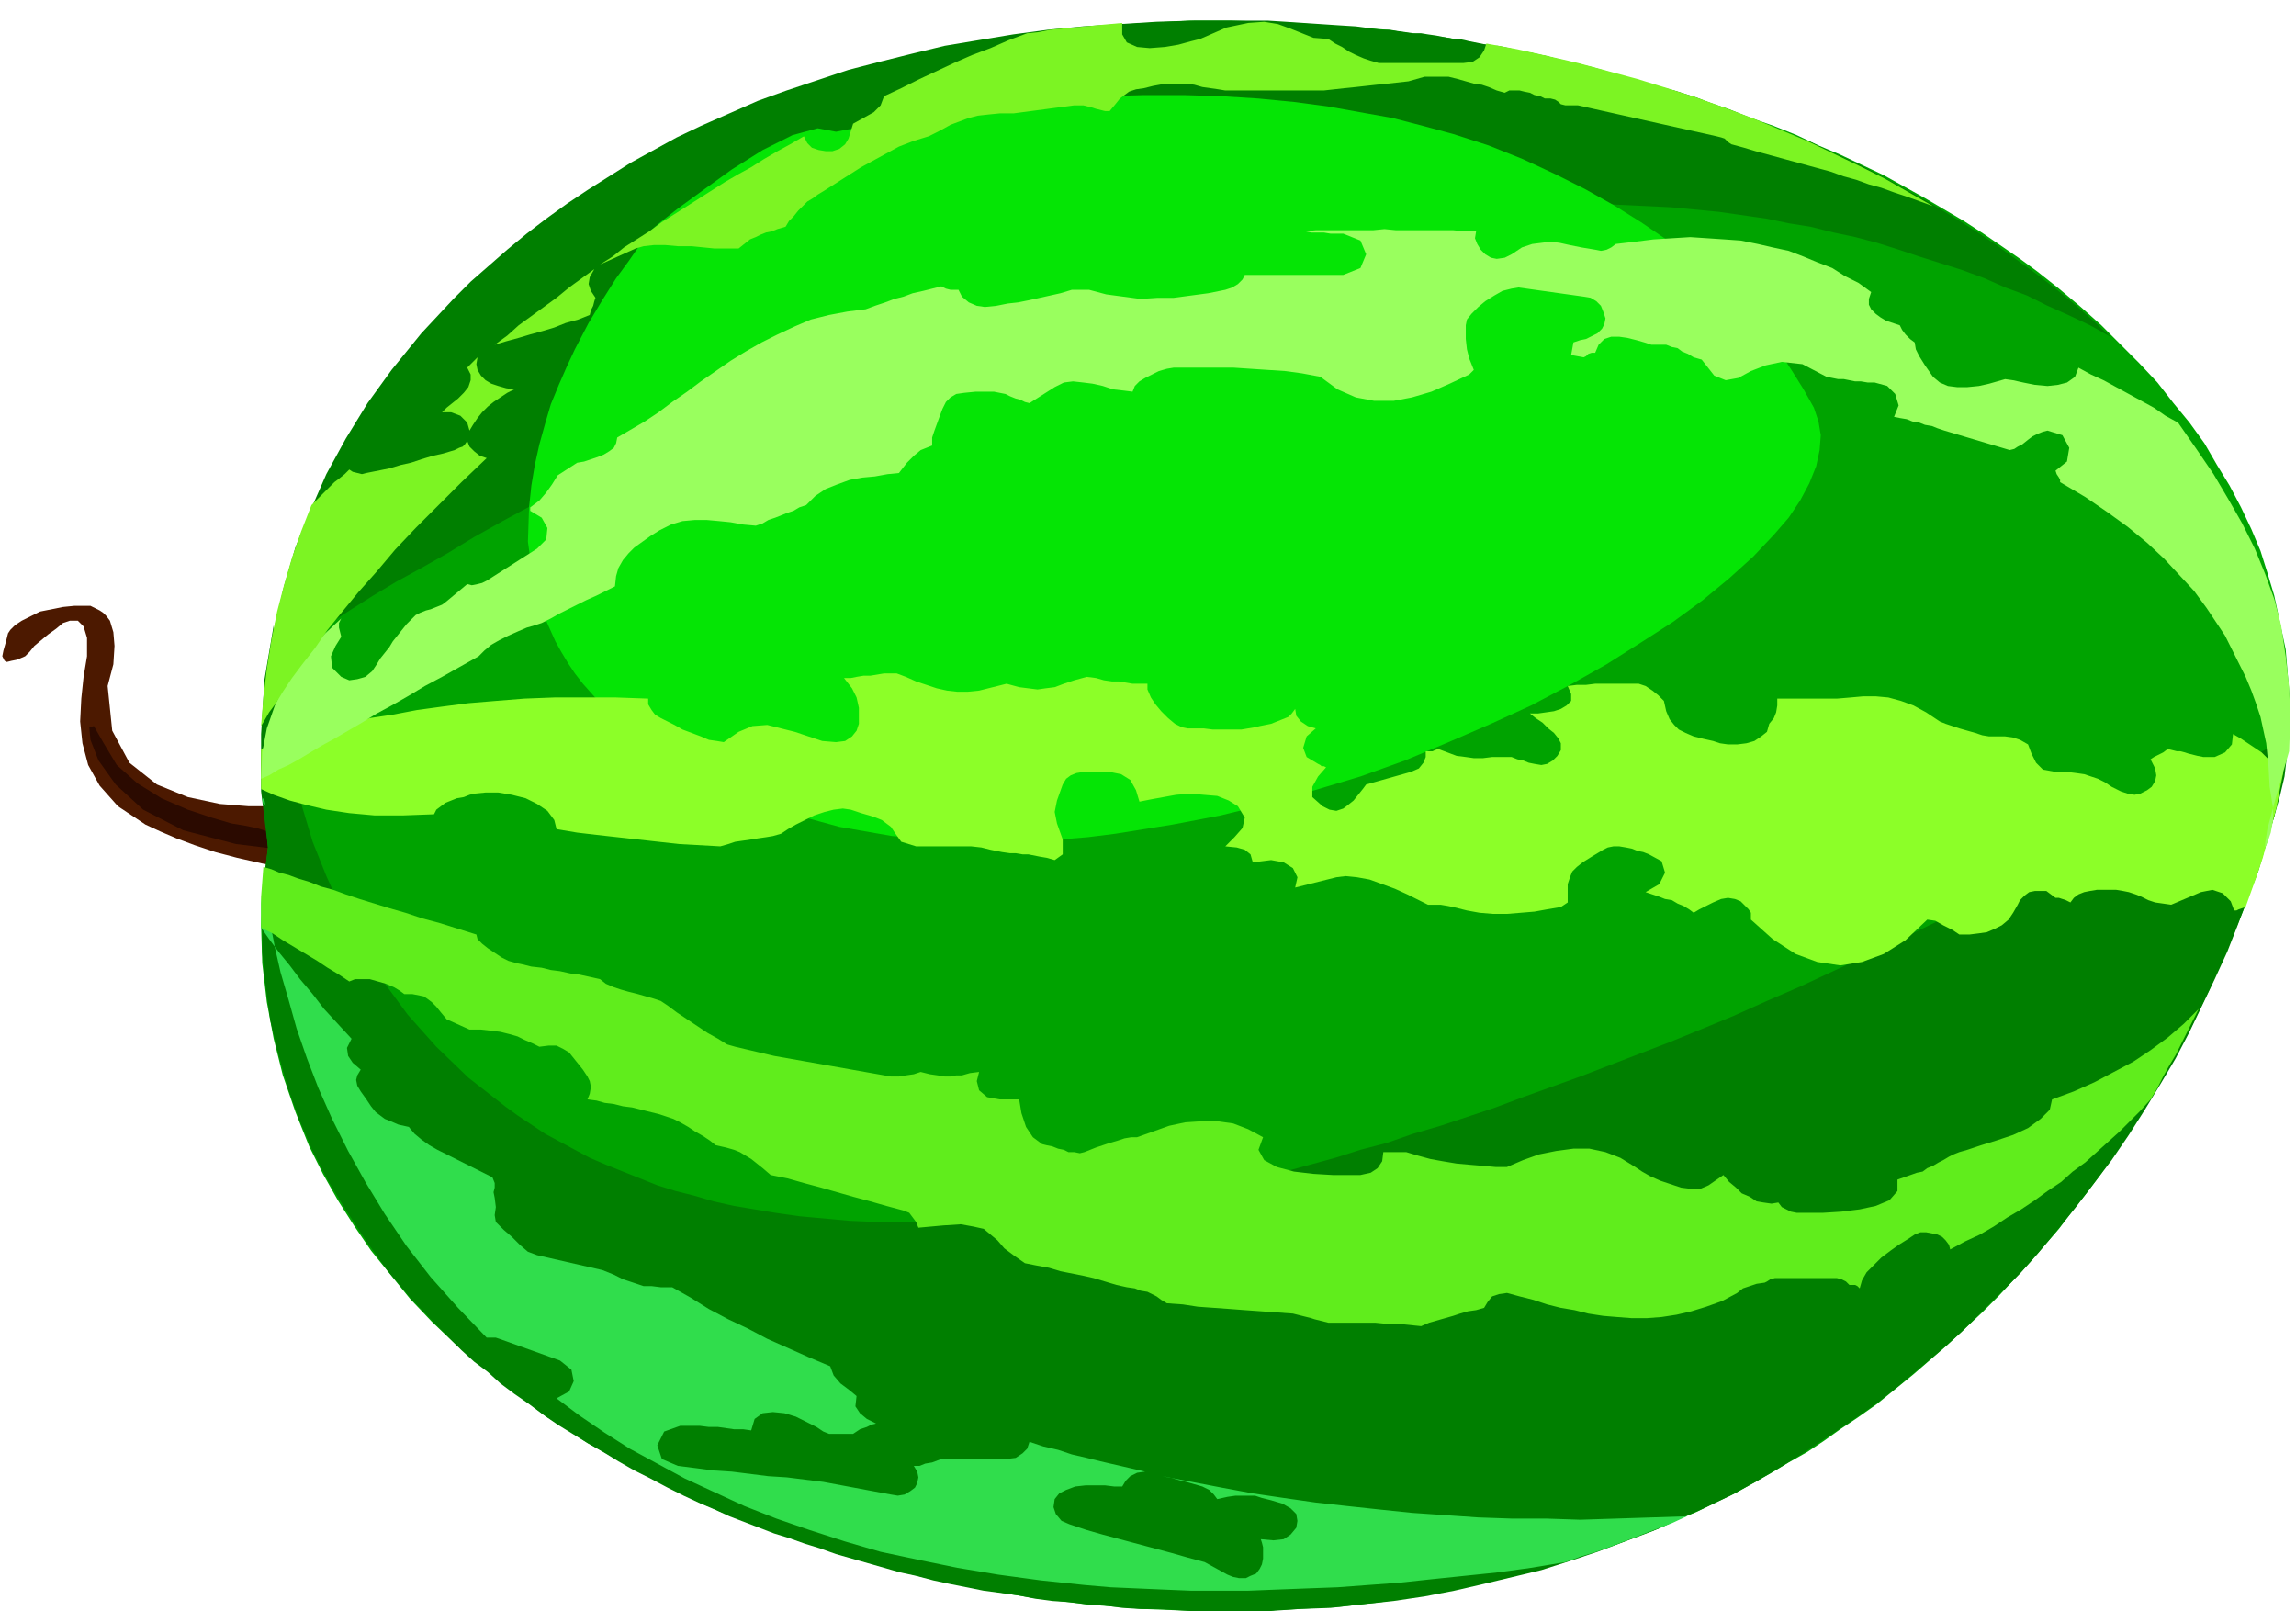
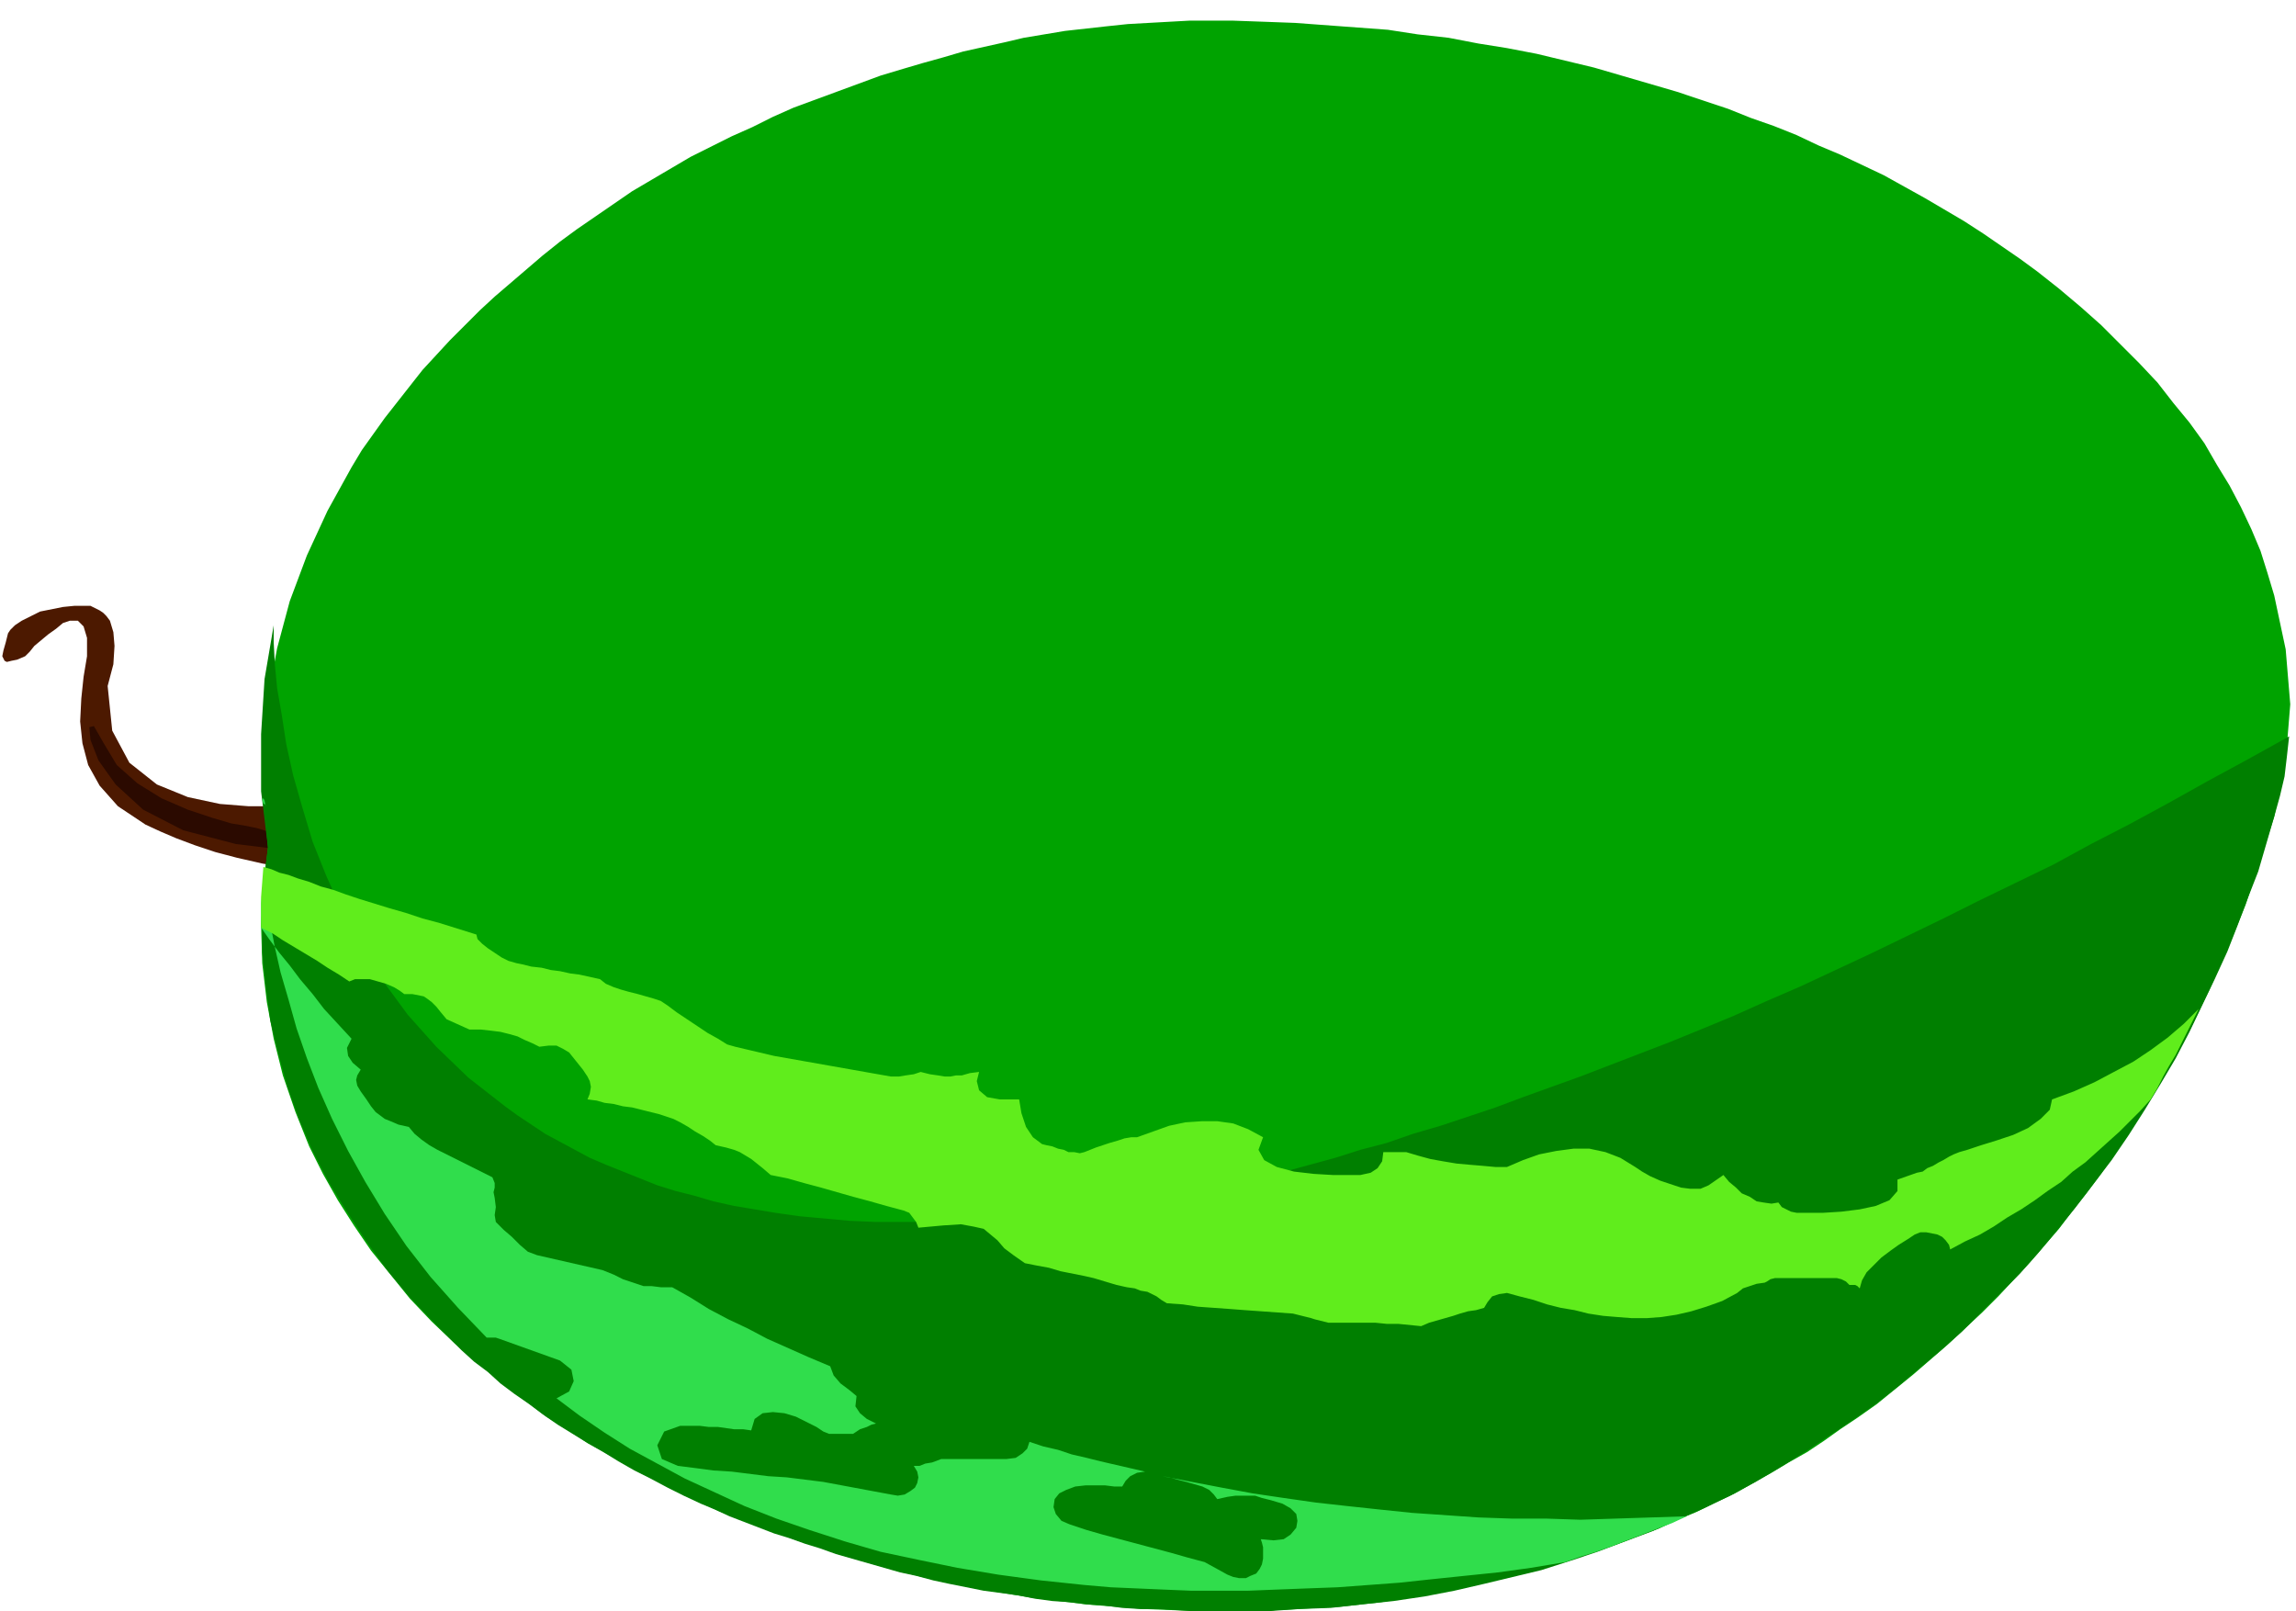
<svg xmlns="http://www.w3.org/2000/svg" fill-rule="evenodd" height="1.407in" preserveAspectRatio="none" stroke-linecap="round" viewBox="0 0 2005 1407" width="192.48">
  <style>.pen1{stroke:none}.brush5{fill:#007f00}</style>
  <path class="pen1" style="fill:#4c1900" d="M241 704h-24l-25-2-28-6-27-11-24-19-15-28-4-39 5-19 1-16-1-12-3-10-3-4-3-3-3-2-4-2-4-2H65l-10 1-10 2-10 2-8 4-8 4-6 4-4 4-2 3-2 8-2 7-1 5 2 4 2 1 4-1 5-1 7-3 1-1 3-3 4-5 6-5 6-5 7-5 6-5 6-2h7l5 5 3 10v16l-3 18-2 19-1 20 2 19 5 19 10 18 16 18 24 16 13 6 14 6 16 6 18 6 19 5 22 5 23 4 26 4 19 3 16 2 15 1 12 1 10 1h8l7-1 5-1 5-2 1-3-3-4-6-4-9-5-11-5-13-6-13-6-15-5-14-6-13-5-12-4-11-4-8-3-5-1-2-1z" />
  <path class="pen1" style="fill:#2b0a00" d="m219 722-5-1-12-2-17-5-21-7-23-10-21-13-18-16-12-20-8-14-4 1 1 11 7 18 15 21 24 22 35 18 46 12 41 5h21l5-2-7-4-14-5-15-4-13-4-5-1z" />
  <path class="pen1" style="fill:#00a300" d="m1076 18 28 1 27 1 27 2 27 2 27 2 26 4 27 3 26 5 25 4 26 5 25 6 25 6 24 7 24 7 24 7 24 8 21 7 20 8 20 7 20 8 19 9 19 8 19 9 19 9 18 10 18 10 17 10 17 10 17 11 16 11 16 11 15 11 19 15 19 16 18 16 17 17 16 16 16 17 14 18 14 17 13 18 11 19 11 18 10 19 9 19 8 19 6 19 6 20 10 47 4 48-4 49-10 49-12 38-13 39-15 37-17 38-18 37-20 36-22 36-24 36-11 16-12 16-12 15-12 16-13 15-13 15-13 14-14 15-14 14-15 14-15 14-15 13-15 13-16 13-16 13-17 12-15 10-14 10-15 10-16 9-15 9-16 9-16 9-17 8-16 8-17 7-17 8-17 6-18 7-18 6-18 6-18 6-16 5-16 4-17 4-17 4-17 4-17 3-17 3-18 3-18 3-18 2-18 2-19 1-18 1-19 1-19 1h-45l-25-1-26-1-25-2-25-2-24-3-25-3-24-4-24-4-23-5-24-5-23-6-22-6-23-7-22-7-22-7-22-8-21-8-21-8-20-9-20-10-20-10-19-10-19-11-18-10-18-12-18-11-17-13-16-12-16-13-16-13-15-13-20-19-19-20-17-21-17-21-15-22-14-22-13-23-12-24-12-30-11-32-8-32-6-32-4-34-1-33 2-34 4-34-4-44v-44l4-43 8-43 11-41 15-40 18-39 21-38 9-15 10-14 10-14 11-14 11-14 11-14 12-13 12-13 13-13 13-13 13-12 14-12 14-12 14-12 15-12 15-11 16-11 16-11 16-11 17-10 17-10 17-10 18-9 18-9 18-8 18-9 18-8 19-7 19-7 19-7 19-7 20-6 17-5 18-5 17-5 18-4 18-4 17-4 18-3 18-3 18-2 18-2 19-2 18-1 18-1 18-1h37z" />
-   <path class="pen1 brush5" d="M1076 18h31l16 1 15 1 15 1 15 1 16 1 15 2 7 1h8l6 1 7 1 7 1h7l6 1 7 1 5 1 5 1 5 1h5l5 1 4 1 5 1 5 1 5 1 5 1h5l5 1 5 1 4 1 4 1 4 1 7 1 7 2 7 1 7 2 7 2 6 1 6 2 6 2 20 5 20 5 19 6 20 5 19 6 18 7 19 7 18 7 22 9 23 9 21 10 22 10 21 11 20 11 20 11 20 12 19 12 18 12 18 13 18 13 17 13 17 14 16 14 15 14-18-10-19-9-18-8-18-9-19-7-18-8-19-7-19-6-19-6-18-6-19-6-19-5-19-4-20-5-19-3-19-4-21-3-21-3-21-2-21-2-21-1-21-1-21-1h-62l-21 1-21 1-21 1-21 2-21 2-21 2-24 3-23 3-24 4-23 4-24 5-23 4-23 5-23 6-23 5-23 6-22 6-23 7-22 6-22 7-22 8-22 7-36 12-34 13-35 14-33 13-33 14-32 15-31 14-31 15-29 14-29 15-28 14-26 15-26 14-25 14-23 14-23 13-22 12-20 12-19 12-17 11-16 11-15 9-13 10-12 8 6-35 8-34 10-34 13-32 14-32 17-31 19-31 21-29 13-16 13-16 14-15 14-15 15-15 16-14 16-14 17-14 17-13 18-13 18-12 19-12 19-12 20-11 20-11 21-10 25-11 25-11 25-9 27-9 27-9 27-7 28-7 29-7 30-5 30-5 30-4 31-3 32-2 32-2 33-1h33z" />
  <path class="pen1 brush5" d="m1999 643-2 18-2 17-4 17-5 18-7 24-7 24-9 23-9 24-9 23-11 24-11 23-11 23-12 23-13 22-14 23-14 22-15 22-16 21-16 21-17 21-15 18-16 18-17 17-17 17-17 17-18 16-19 16-19 16-19 15-20 14-21 14-21 14-21 13-22 13-22 12-23 11-23 10-22 10-24 9-24 9-24 8-25 8-25 6-25 6-26 6-26 5-27 4-28 3-27 3-28 1-29 2h-61l-16-1-16-1h-16l-16-1-15-2-15-1-16-2-15-1-15-2-15-3-15-2-15-2-15-3-15-3-14-3-15-4-14-3-14-4-14-4-14-4-14-4-14-5-13-4-14-5-13-4-13-5-13-5-13-5-13-6-12-5-15-7-14-7-15-8-14-7-14-8-13-8-14-8-13-8-13-8-13-9-12-9-13-9-12-9-11-10-12-9-11-10-23-23-22-23-20-24-18-25-17-26-16-26-14-27-12-28-10-28-8-29-7-29-4-30-3-29v-31l1-30 4-31-6-49v-50l3-48 8-47v15l1 19 2 21 4 23 4 26 6 27 8 28 9 30 12 30 14 31 16 30 19 30 22 30 25 28 28 27 32 25 11 8 12 8 12 8 13 7 13 7 13 7 14 6 15 6 15 6 15 6 16 5 16 4 17 5 18 4 18 3 18 3 21 3 22 2 22 2 23 1h49l25-1 26-1 27-2 27-3 28-4 29-4 30-5 31-5 31-7 32-7 22-5 22-6 22-6 22-7 23-6 23-8 24-7 24-8 24-8 24-9 25-9 25-9 26-10 26-10 26-10 27-11 29-12 29-13 30-13 30-14 30-14 31-15 31-15 32-16 33-16 33-16 33-18 33-17 35-19 34-19 35-19 36-20z" />
-   <path class="pen1" style="fill:#05e505" d="m572 198-2 2-5 6-7 9-9 13-11 15-12 19-12 20-12 23-7 15-7 16-7 17-5 17-5 18-4 18-3 18-2 19-1 30 4 29 7 29 13 29 5 9 6 10 6 9 7 9 8 9 8 9 9 9 10 8 10 9 11 8 12 8 12 8 13 8 14 7 15 7 16 7 21 8 21 8 22 6 22 6 23 4 23 4 24 2 24 2 24 1h24l25-1 25-1 25-2 24-3 25-4 25-4 42-8 41-10 41-12 40-12 39-14 38-16 37-16 35-16 34-18 32-18 30-19 28-18 26-19 23-19 21-19 18-19 13-15 10-15 8-15 6-15 3-14 1-13-2-12-4-12-9-16-10-16-11-17-13-16-14-17-16-17-17-16-19-16-20-16-22-15-24-15-25-14-26-13-28-13-30-12-31-10-26-7-27-7-28-5-28-5-30-4-31-3-32-2-33-1h-35l-35 1-36 2-37 3-39 5-39 5-41 8-42 8-16-3-22 6-26 13-27 17-25 18-22 16-14 11-6 5z" />
  <path class="pen1" d="m1473 1324-13 6-13 5-13 5-13 5-13 5-14 5-13 4-14 5-30 5-29 4-29 3-29 3-28 3-27 2-27 2-27 1-26 1-25 1h-50l-24-1-23-1-23-1-23-2-38-4-37-5-36-6-34-7-33-7-31-9-31-10-29-10-28-11-26-12-26-12-24-13-24-13-22-14-22-15-20-15 11-6 4-9-2-10-10-8-53-19-3-1h-8l-25-26-24-27-21-27-19-28-17-28-15-27-14-28-12-27-10-26-9-26-7-25-7-24-5-22-4-21-4-20-2-18-1 10-1 11v21l7 10 9 12 9 11 9 12 11 13 10 13 12 13 12 13-4 8 1 7 4 6 7 6-3 5-1 4 1 5 3 5 5 7 4 6 4 5 4 3 4 3 5 2 7 3 9 2 5 6 6 5 7 5 7 4 48 24 2 5v4l-1 4 1 5 1 8-1 7 1 6 7 7 7 6 7 7 7 6 8 3 57 13 10 4 8 4 6 2 6 2 6 2h7l8 1h10l16 9 16 10 17 9 17 8 17 9 18 8 18 8 19 8 3 8 6 7 8 6 6 5-1 9 4 6 6 5 8 4-4 1-4 2-6 2-6 4h-21l-5-2-6-4-8-4-10-5-10-3-10-1-9 1-7 5-3 10-7-1h-8l-7-1-7-1h-8l-8-1h-17l-14 5-6 12 4 12 14 6 16 2 15 2 16 1 16 2 16 2 16 1 16 2 16 2 59 11 6 1 6-1 5-3 4-3 2-4 1-5-1-5-3-5h5l5-2 6-1 8-3h57l8-1 6-4 4-4 2-6 12 4 13 3 12 4 13 3 12 3 13 3 13 3 13 3-7 1-6 3-4 4-3 5h-7l-8-1h-17l-9 1-8 3-6 3-4 5-1 7 2 6 5 6 7 3 15 5 14 4 15 4 15 4 15 4 15 4 14 4 15 4 20 11 5 2 5 1h6l4-2 5-2 3-4 2-4 1-5v-10l-1-4-1-3 11 1 9-1 6-4 5-6 1-6-1-6-5-5-7-4-10-3-8-2-6-2h-17l-7 1-9 2-3-4-4-4-6-3-7-2-7-2-8-2-7-2-6-1 26 5 26 5 27 5 27 4 28 4 27 3 28 3 29 3 29 2 29 2 29 1h30l30 1 31-1 31-1 31-1zM230 702l-1-4 1-1 1 2 1 5v-1l-1-1h-1z" style="fill:#30dd4c" />
  <path class="pen1" style="fill:#60ed1c" d="m1920 881-5 10-5 10-5 10-5 10-6 10-5 9-5 10-6 10-9 10-9 9-9 9-10 9-10 9-10 9-11 8-10 9-12 8-11 8-12 8-12 7-12 8-12 7-13 6-13 7-1-4-3-4-3-3-4-2-5-1-5-1h-5l-5 2-6 4-8 5-7 5-8 6-7 7-6 6-4 7-2 7-2-2-2-1h-5l-3-3-4-2-4-1h-54l-4 1-3 2-2 1-7 1-6 2-6 2-5 4-13 7-14 5-13 4-13 3-13 2-13 1h-13l-13-1-12-1-13-2-12-3-12-2-12-3-12-4-12-3-11-3-7 1-6 2-4 5-3 5-7 2-7 1-7 2-6 2-7 2-7 2-7 2-7 3-10-1-10-1h-10l-10-1h-41l-4-1-4-1-4-1-3-1-4-1-4-1-4-1-4-1-14-1-14-1-14-1-13-1-14-1-14-1-13-2-14-1-5-3-4-3-4-2-4-2-6-1-5-2-7-1-9-2-10-3-10-3-9-2-10-2-10-2-10-3-11-2-10-2-10-7-8-6-6-7-6-5-6-5-9-2-11-2-15 1-22 2-2-5-3-4-3-4-5-2-15-4-14-4-15-4-14-4-14-4-15-4-14-4-15-3-7-6-5-4-5-4-5-3-5-3-5-2-7-2-9-2-5-4-6-4-7-4-6-4-7-4-6-3-6-2-6-2-8-2-8-2-8-2-8-1-8-2-8-1-7-2-8-1 2-5 1-6-1-5-2-4-4-6-4-5-4-5-4-5-5-3-6-3h-7l-8 1-6-3-7-3-6-3-7-2-8-2-8-1-9-1h-10l-20-9-5-6-4-5-4-4-4-3-3-2-5-1-5-1h-7l-4-3-5-3-7-3-7-2-7-2h-13l-5 2-9-6-10-6-9-6-10-6-10-6-10-6-9-6-10-5v-27l1-13 1-13 7 2 7 3 8 2 8 3 10 3 10 4 11 3 11 4 12 4 13 4 13 4 14 4 15 5 15 4 16 5 16 5 1 4 4 4 5 4 6 4 6 4 6 3 7 2 5 1 8 2 9 1 8 2 8 1 9 2 8 1 9 2 9 2 5 4 7 3 6 2 7 2 8 2 7 2 7 2 6 2 6 4 8 6 9 6 9 6 9 6 9 5 8 5 7 2 17 4 17 4 17 3 17 3 17 3 17 3 17 3 17 3h7l6-1 7-1 6-2 8 2 7 1 6 1h5l5-1h5l7-2 8-1-2 8 2 8 7 6 11 2h17l2 12 4 12 6 9 8 6 4 1 5 1 5 2 5 1 4 2h5l5 1 4-1 5-2 5-2 6-2 6-2 7-2 6-2 6-1h5l14-5 14-5 14-3 15-1h13l14 2 13 5 13 7-4 11 5 9 11 6 15 4 17 2 17 1h24l9-2 6-4 4-6 1-8h20l10 3 11 3 11 2 12 2 11 1 12 1 11 1h10l14-6 14-5 15-3 15-2h14l14 3 13 5 13 8 6 4 7 4 9 4 9 3 9 3 8 1h9l7-3 13-9 5 6 6 5 5 5 7 3 6 4 6 1 7 1 6-1 3 4 4 2 4 2 5 1h23l16-1 16-2 14-3 12-5 7-8v-10l17-6 5-1 4-3 5-2 5-3 4-2 5-3 4-2 5-2 7-2 12-4 13-4 15-5 13-6 11-8 8-8 2-9 19-7 18-8 17-9 17-9 15-10 15-11 14-12 13-13z" />
-   <path class="pen1" style="fill:#8cff28" d="m1994 674-3 15-3 16-4 15-4 14-4 15-5 15-5 14-5 14-3 1-3 1-2 1h-2l-3-8-7-7-9-3-10 2-26 11-7-1-7-1-6-2-6-3-5-2-6-2-5-1-6-1h-17l-6 1-5 1-5 2-4 3-3 4-4-2-3-1-3-1h-3l-4-3-4-3h-10l-5 1-4 3-4 4-2 4-4 7-4 6-6 5-6 3-7 3-7 1-8 1h-9l-6-4-8-4-7-4-7-1-19 18-19 12-19 7-19 3-20-3-19-7-20-13-19-17v-6l-2-3-2-2-5-5-5-2-6-1-6 1-7 3-6 3-6 3-5 3-4-3-5-3-5-2-5-3-6-1-5-2-6-2-6-2 12-7 5-10-3-10-11-6-5-2-5-1-5-2-5-1-6-1h-5l-5 1-4 2-10 6-8 5-5 4-4 4-2 5-2 6v16l-6 4-12 2-11 2-12 1-12 1h-12l-12-1-11-2-12-3-5-1-6-1h-11l-8-4-10-5-11-5-11-4-11-4-11-2-10-1-8 1-36 9 2-9-4-8-8-5-11-2-16 2-2-7-5-4-7-2-10-1 8-8 7-8 2-9-6-10-8-5-10-4-12-1-11-1-13 1-11 2-11 2-10 2-3-10-5-9-8-5-10-2h-23l-6 1-5 2-4 3-3 5-5 14-2 10 2 10 5 14v13l-7 5-7-2-6-1-5-1-5-1h-5l-6-1h-5l-7-1-10-2-8-2-9-1h-48l-13-4-5-7-4-6-4-3-4-3-5-2-6-2-7-2-9-3-7-1-8 1-8 2-9 3-8 4-8 4-7 4-6 4-7 2-6 1-7 1-6 1-7 1-7 1-6 2-7 2-18-1-18-1-18-2-18-2-18-2-18-2-17-2-18-3-2-8-6-8-9-6-10-5-12-3-12-2h-11l-10 1-4 1-5 2-6 1-5 2-5 2-4 3-4 3-2 4-27 1h-25l-22-2-20-3-17-4-15-4-14-5-11-5v-35l13-5 14-4 15-5 17-4 18-4 18-5 20-3 21-4 22-3 23-3 24-2 25-2 26-1h54l28 1v5l3 5 3 4 5 3 6 3 6 3 7 4 8 3 8 3 7 3 7 1 6 1 13-9 12-5 13-1 12 3 12 3 12 4 12 4 12 1 8-1 6-4 4-5 2-6v-14l-2-9-4-8-7-9h6l5-1 6-1h6l6-1 6-1h11l8 3 9 4 9 3 9 3 9 2 9 1h9l10-1 24-6 11 3 8 1 8 1 7-1 8-1 8-3 9-3 11-3 8 1 7 2 7 1h6l6 1 6 1h13v5l3 7 4 6 5 6 6 6 6 5 6 3 5 1h14l8 1h25l6-1 6-1 4-1 5-1 5-1 5-2 5-2 5-2 3-3 3-4 1 6 4 5 6 4 7 2-8 7-3 10 3 8 10 6 2 1 1 1h2l2 1-7 8-5 9v9l9 8 6 3 6 1 6-2 4-3 5-4 4-5 4-5 3-4 39-11 7-3 4-5 2-5v-5h6l2-1 3-1 8 3 8 3 8 1 7 1h8l8-1h17l5 2 5 1 5 2 5 1 6 1 5-1 5-3 4-4 3-5v-6l-2-4-4-5-5-4-5-5-6-4-5-4h7l7-1 7-1 6-2 5-3 4-4v-6l-3-7 8-1h8l8-1h38l6 2 6 4 5 4 5 5 2 9 3 7 4 5 4 4 6 3 7 3 8 2 9 2 6 2 7 1h8l8-1 7-2 6-4 5-4 2-7 4-5 2-5 1-6v-6h52l12-1 11-1h11l11 1 11 3 11 4 11 6 12 8 5 2 6 2 6 2 7 2 7 2 6 2 6 1h14l7 1 6 2 7 4 3 8 4 8 6 6 11 2h10l8 1 7 1 6 2 6 2 6 3 6 4 8 4 6 2 6 1 5-1 6-3 4-3 3-5 1-5-1-6-4-8 3-2 4-2 4-2 4-3 4 1 4 1h3l4 1 3 1 4 1 4 1 5 1h10l9-4 6-7 1-9 7 4 6 4 6 4 6 4 5 5 5 4 5 4 4 4z" />
-   <path class="pen1" style="fill:#99ff5e" d="m1902 369 16 23 15 22 13 22 12 21 11 22 9 22 8 22 6 23 4 27 3 27 1 27-1 29-12 42-7 26-2 13v3l2-4 3-9 2-11v-10l-3-19-1-18-2-20-5-23-4-12-4-11-5-12-6-12-6-12-6-12-8-12-8-12-11-15-13-14-13-14-15-14-17-14-18-13-19-13-22-13v-2l-1-2-2-3-1-3 10-8 2-12-6-11-13-4-4 1-5 2-4 2-4 3-5 4-4 2-3 2-4 1-57-17-6-2-5-2-6-1-5-2-6-1-5-2-6-1-5-1 4-10-3-10-7-7-11-3h-6l-6-1h-5l-5-1-5-1h-5l-5-1-5-1-21-11-18-2-14 3-13 5-11 6-11 2-10-4-11-14-7-2-5-3-5-2-4-3-5-1-5-2h-13l-6-2-7-2-8-2-7-1h-7l-6 2-5 5-3 7h-3l-3 1-2 2-2 1-11-2 2-11 6-2 5-1 6-3 4-2 4-4 2-4 1-5-2-6-2-5-4-4-5-3-6-1-57-8-6 1-8 2-7 4-8 5-6 5-6 6-4 5-1 5v12l1 9 2 8 4 10-4 4-17 8-16 7-17 5-16 3h-17l-16-3-16-7-15-11-16-3-15-2-15-1-15-1-15-1h-52l-6 1-7 2-6 3-6 3-5 3-4 4-2 5-8-1-9-1-9-3-9-2-8-1-9-1-8 1-8 4-22 14-4-1-4-2-4-1-5-2-4-2-5-1-5-1h-16l-10 1-7 1-5 3-4 4-3 6-3 8-4 11-1 3-1 3v7l-10 4-6 5-6 6-7 9-10 1-11 2-11 1-11 2-11 4-10 4-9 6-8 8-6 2-5 3-6 2-5 2-5 2-6 2-5 3-6 2-11-1-11-2-10-1-11-1h-10l-11 1-10 3-10 5-8 5-7 5-7 5-5 5-5 6-4 7-2 7-1 9-8 4-8 4-9 4-8 4-8 4-8 4-7 4-8 4-6 2-7 2-7 3-9 4-8 4-7 4-6 5-5 5-16 9-16 9-15 8-15 9-14 8-13 7-13 8-12 7-12 7-11 6-10 6-10 6-9 5-9 4-8 5-7 3 1-23 4-21 7-20 8-17 10-16 12-16 14-14 14-13-2 4v4l1 4 1 4-5 8-4 9 1 10 8 8 7 3 7-1 7-2 6-5 4-6 3-5 4-5 4-5 3-5 4-5 4-5 4-5 4-4 4-4 4-2 5-2 4-1 5-2 5-2 4-3 18-15 4 1 5-1 4-1 4-2 44-28 8-8 1-10-5-9-10-6v-3l8-6 6-7 5-7 5-8 17-11 6-1 6-2 6-2 5-2 5-3 4-3 2-4 1-5 12-7 12-7 12-8 12-9 13-9 12-9 13-9 13-9 13-8 14-8 14-7 15-7 14-6 16-4 16-3 16-2 8-3 9-3 8-3 8-2 8-3 9-2 8-2 8-2 4 2 4 1h7l3 6 6 5 7 3 7 1 10-1 10-2 9-1 10-2 9-2 9-2 9-2 10-3h15l15 4 15 2 15 2 15-1h14l15-2 15-2 15-3 6-2 5-3 4-4 2-4h86l15-6 5-12-5-12-15-6h-11l-6-1h-11l-5-1h-11 10l10-1h50l10-1 10 1h50l10 1h10l-1 6 2 5 3 5 4 4 5 3 5 1 7-1 6-3 9-6 9-3 8-1 8-1 8 1 9 2 10 2 12 2 5 1 5-1 4-2 4-3 17-2 16-2 16-1 16-1 15 1 15 1 14 1 15 3 13 3 14 3 13 5 12 5 13 5 11 7 12 6 11 8-2 6v5l2 4 4 4 4 3 5 3 6 2 6 2 2 4 3 4 4 4 4 3 1 6 3 6 5 8 7 10 6 5 7 3 8 1h9l10-1 9-2 7-2 7-2 7 1 9 2 10 2 11 1 9-1 8-2 7-5 3-8 11 6 11 5 11 6 11 6 11 6 11 6 10 7 11 6z" />
-   <path class="pen1" d="m1298 38 27 5 27 6 26 6 26 7 26 7 26 8 25 8 25 9 24 9 24 10 24 10 23 11 23 11 22 11 21 12 21 12-11-4-11-4-12-4-11-4-11-3-11-4-11-3-11-4-11-3-11-3-11-3-11-3-11-3-11-3-10-3-11-3-3-2-3-3-3-1-4-1-121-27h-11l-4-1-2-2-3-2-4-1h-5l-4-2-5-1-4-2-5-1-4-1h-9l-4 2-7-2-7-3-6-2-7-1-7-2-7-2-8-2h-21l-7 2-7 2-9 1-9 1-10 1-9 1-9 1-10 1-9 1-9 1h-86l-6-1-7-1-7-1-7-2-7-1h-18l-11 2-8 2-7 1-6 2-4 3-4 3-4 5-5 6h-4l-4-1-4-1-3-1-4-1-4-1h-8l-53 7h-12l-10 1-9 1-8 2-8 3-8 3-9 5-10 5-13 4-13 5-11 6-11 6-11 6-11 7-11 7-11 7-5 3-4 3-5 3-4 4-4 4-4 5-4 4-3 5-7 2-5 2-5 1-5 2-4 2-5 2-5 4-5 4h-21l-10-1-10-1h-12l-11-1h-10l-9 1-7 2-31 14 11-7 10-8 11-7 11-7 11-8 11-7 11-7 11-7 11-7 11-7 12-7 11-6 11-7 12-7 11-6 12-7 3 6 4 4 6 2 6 1h6l6-2 5-4 3-5 4-13 9-5 9-5 6-6 3-8 15-7 16-8 15-7 15-7 16-7 16-6 16-7 16-6 10-1 10-2 10-1 10-1 11-1 10-1 11-1 11-1v10l4 7 9 4 11 1 13-1 12-2 11-3 8-2 23-10 19-4 14-1 12 2 11 4 10 4 10 4 13 1 6 4 6 3 6 4 6 3 7 3 6 2 7 2h74l8-1 6-4 4-6 2-6zM515 275l-10 4-11 3-10 4-10 3-11 3-10 3-11 3-10 3 11-8 10-9 11-8 11-8 11-8 11-9 11-8 11-8-4 7-1 6 2 6 4 6-1 3-1 4-2 4-1 4zm-90 125-22 21-20 20-20 20-18 19-16 19-16 18-14 17-13 16-11 16-11 14-9 12-8 12-6 10-6 8-4 7-3 5 2-25 3-25 4-25 5-25 6-23 7-24 8-23 9-23 4-4 4-4 4-4 4-4 4-4 4-3 5-4 4-4 3 2 4 1 4 1 4-1 10-2 10-2 10-3 9-2 9-3 10-3 9-2 10-3 4-2 3-1 2-2 2-3 2 5 4 4 5 4 6 2zm-39-40 4-4 5-4 5-4 5-5 4-5 2-6v-5l-3-6 9-9-1 6 1 5 3 5 4 4 5 3 6 2 7 2 7 1-6 3-6 4-6 4-5 4-5 5-4 5-4 6-3 5-2-7-6-6-8-3h-8z" style="fill:#7cf423" />
</svg>